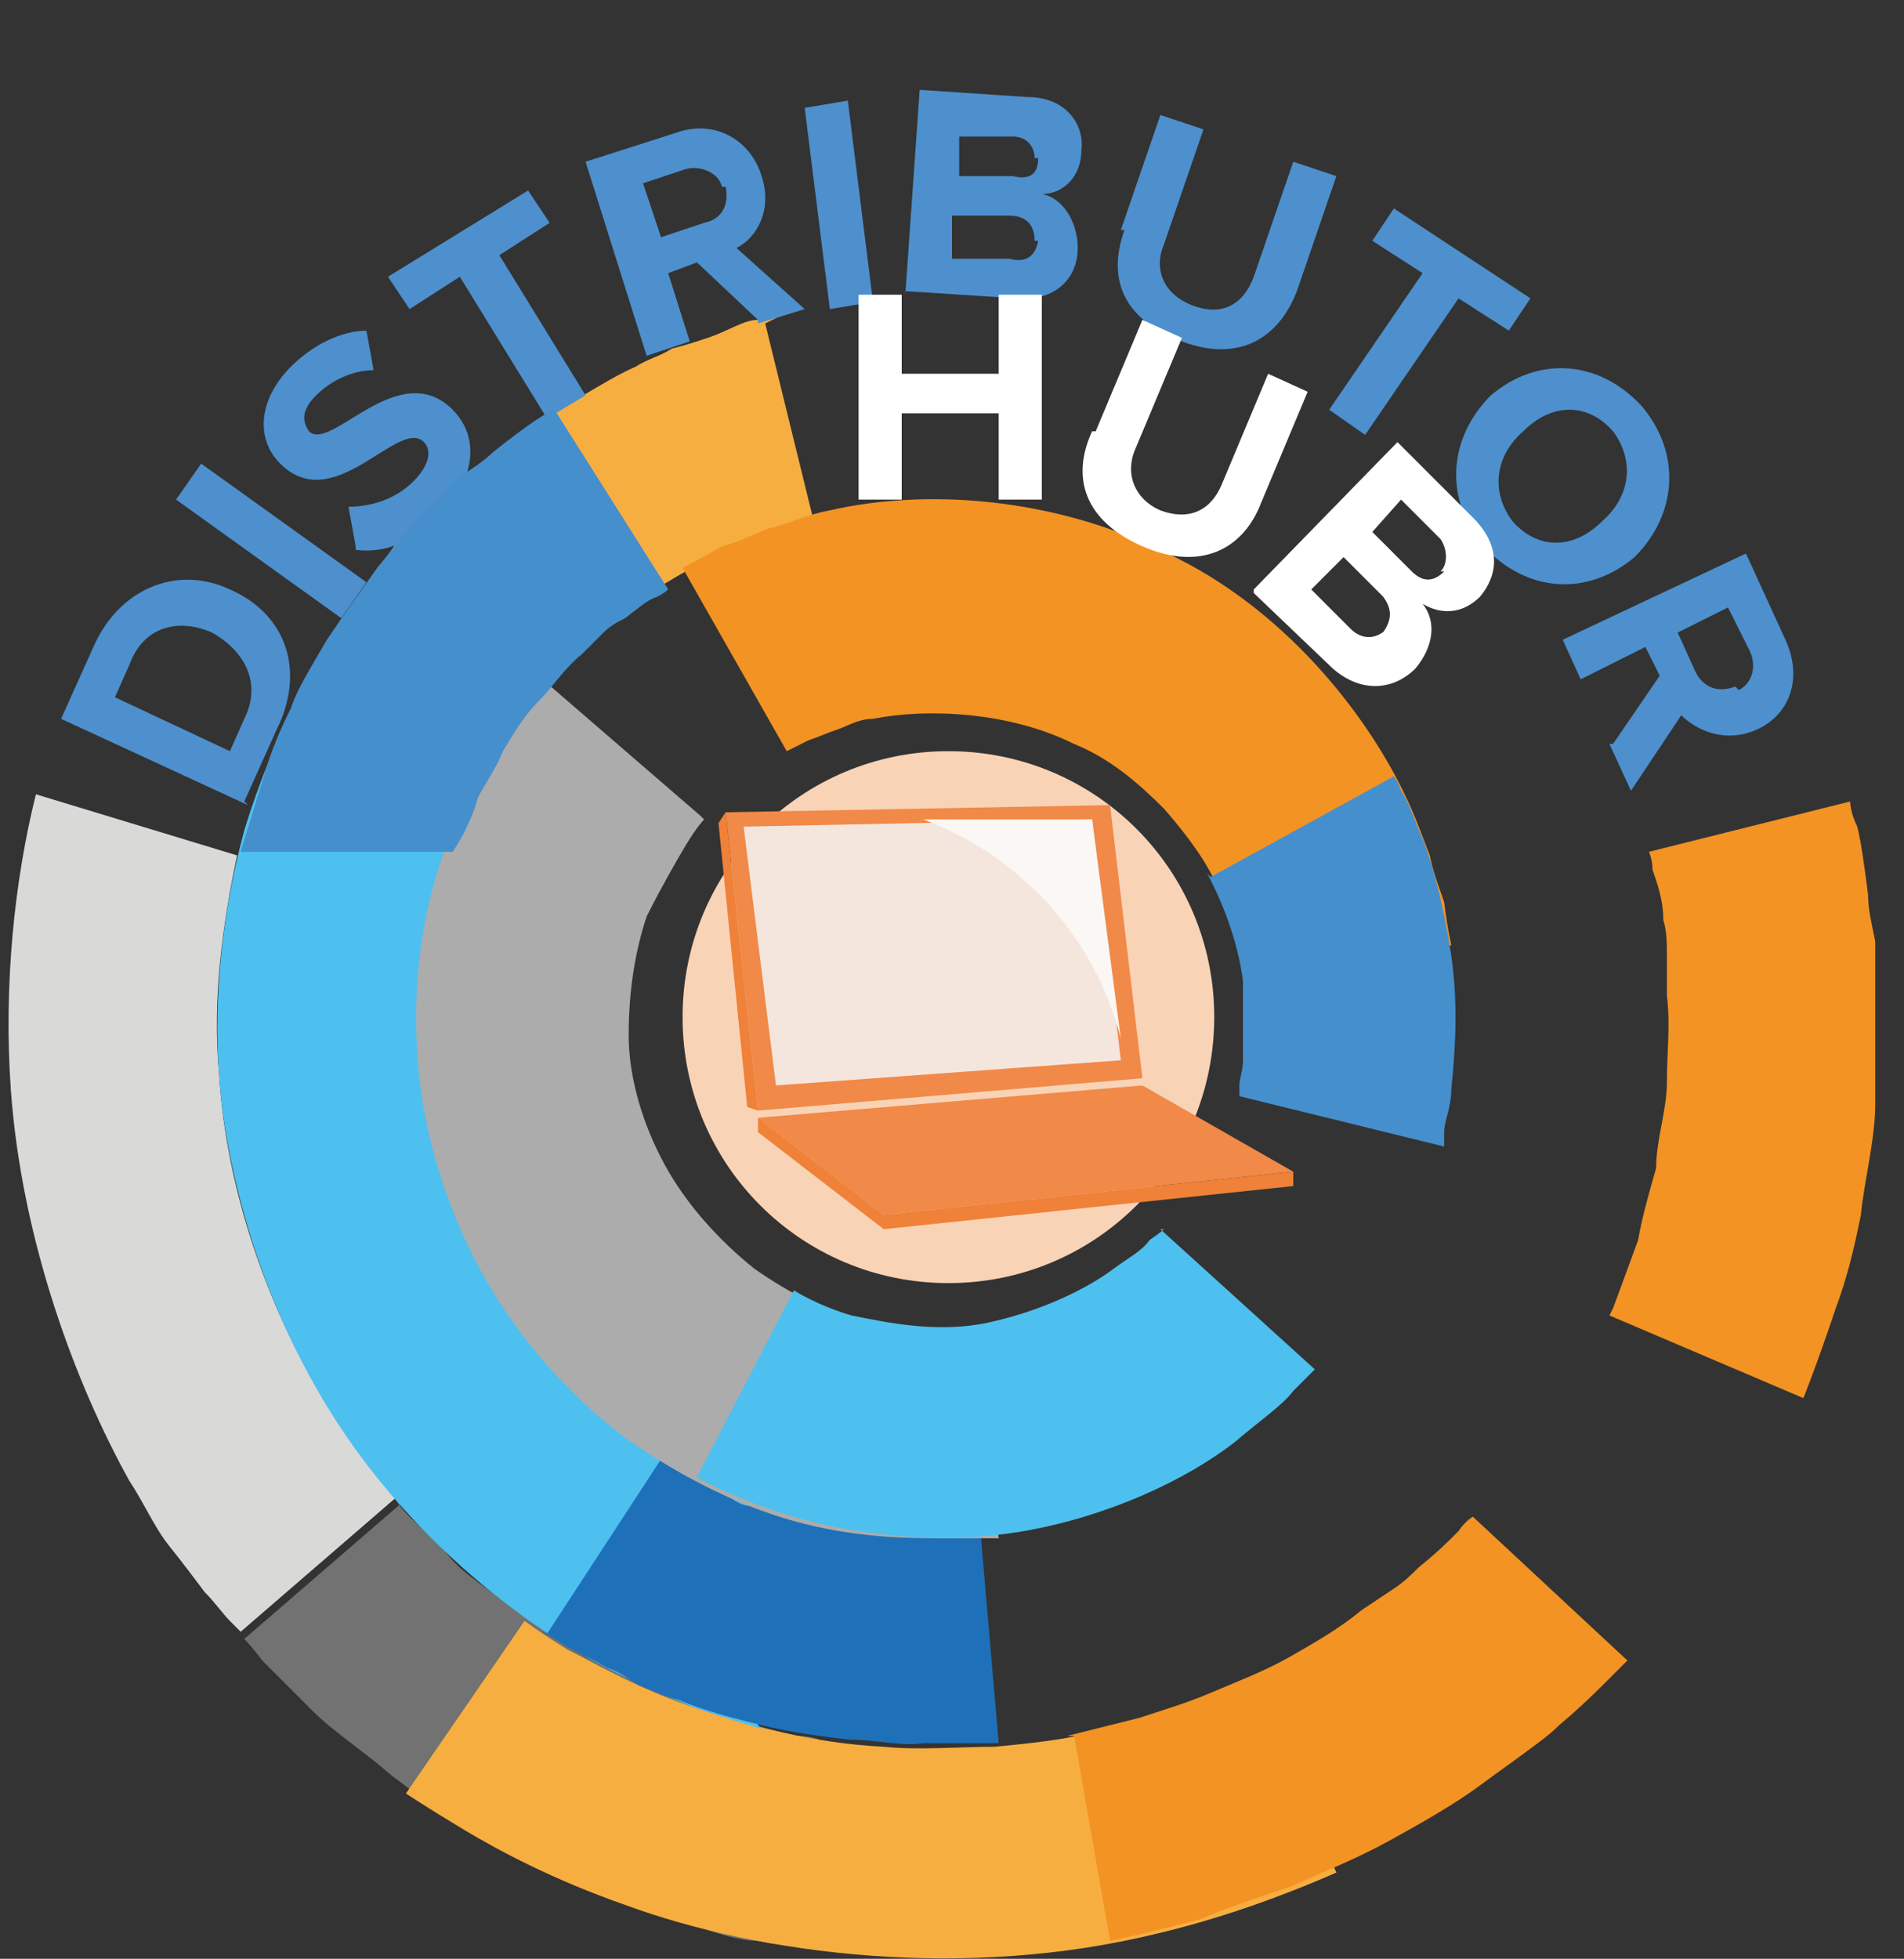
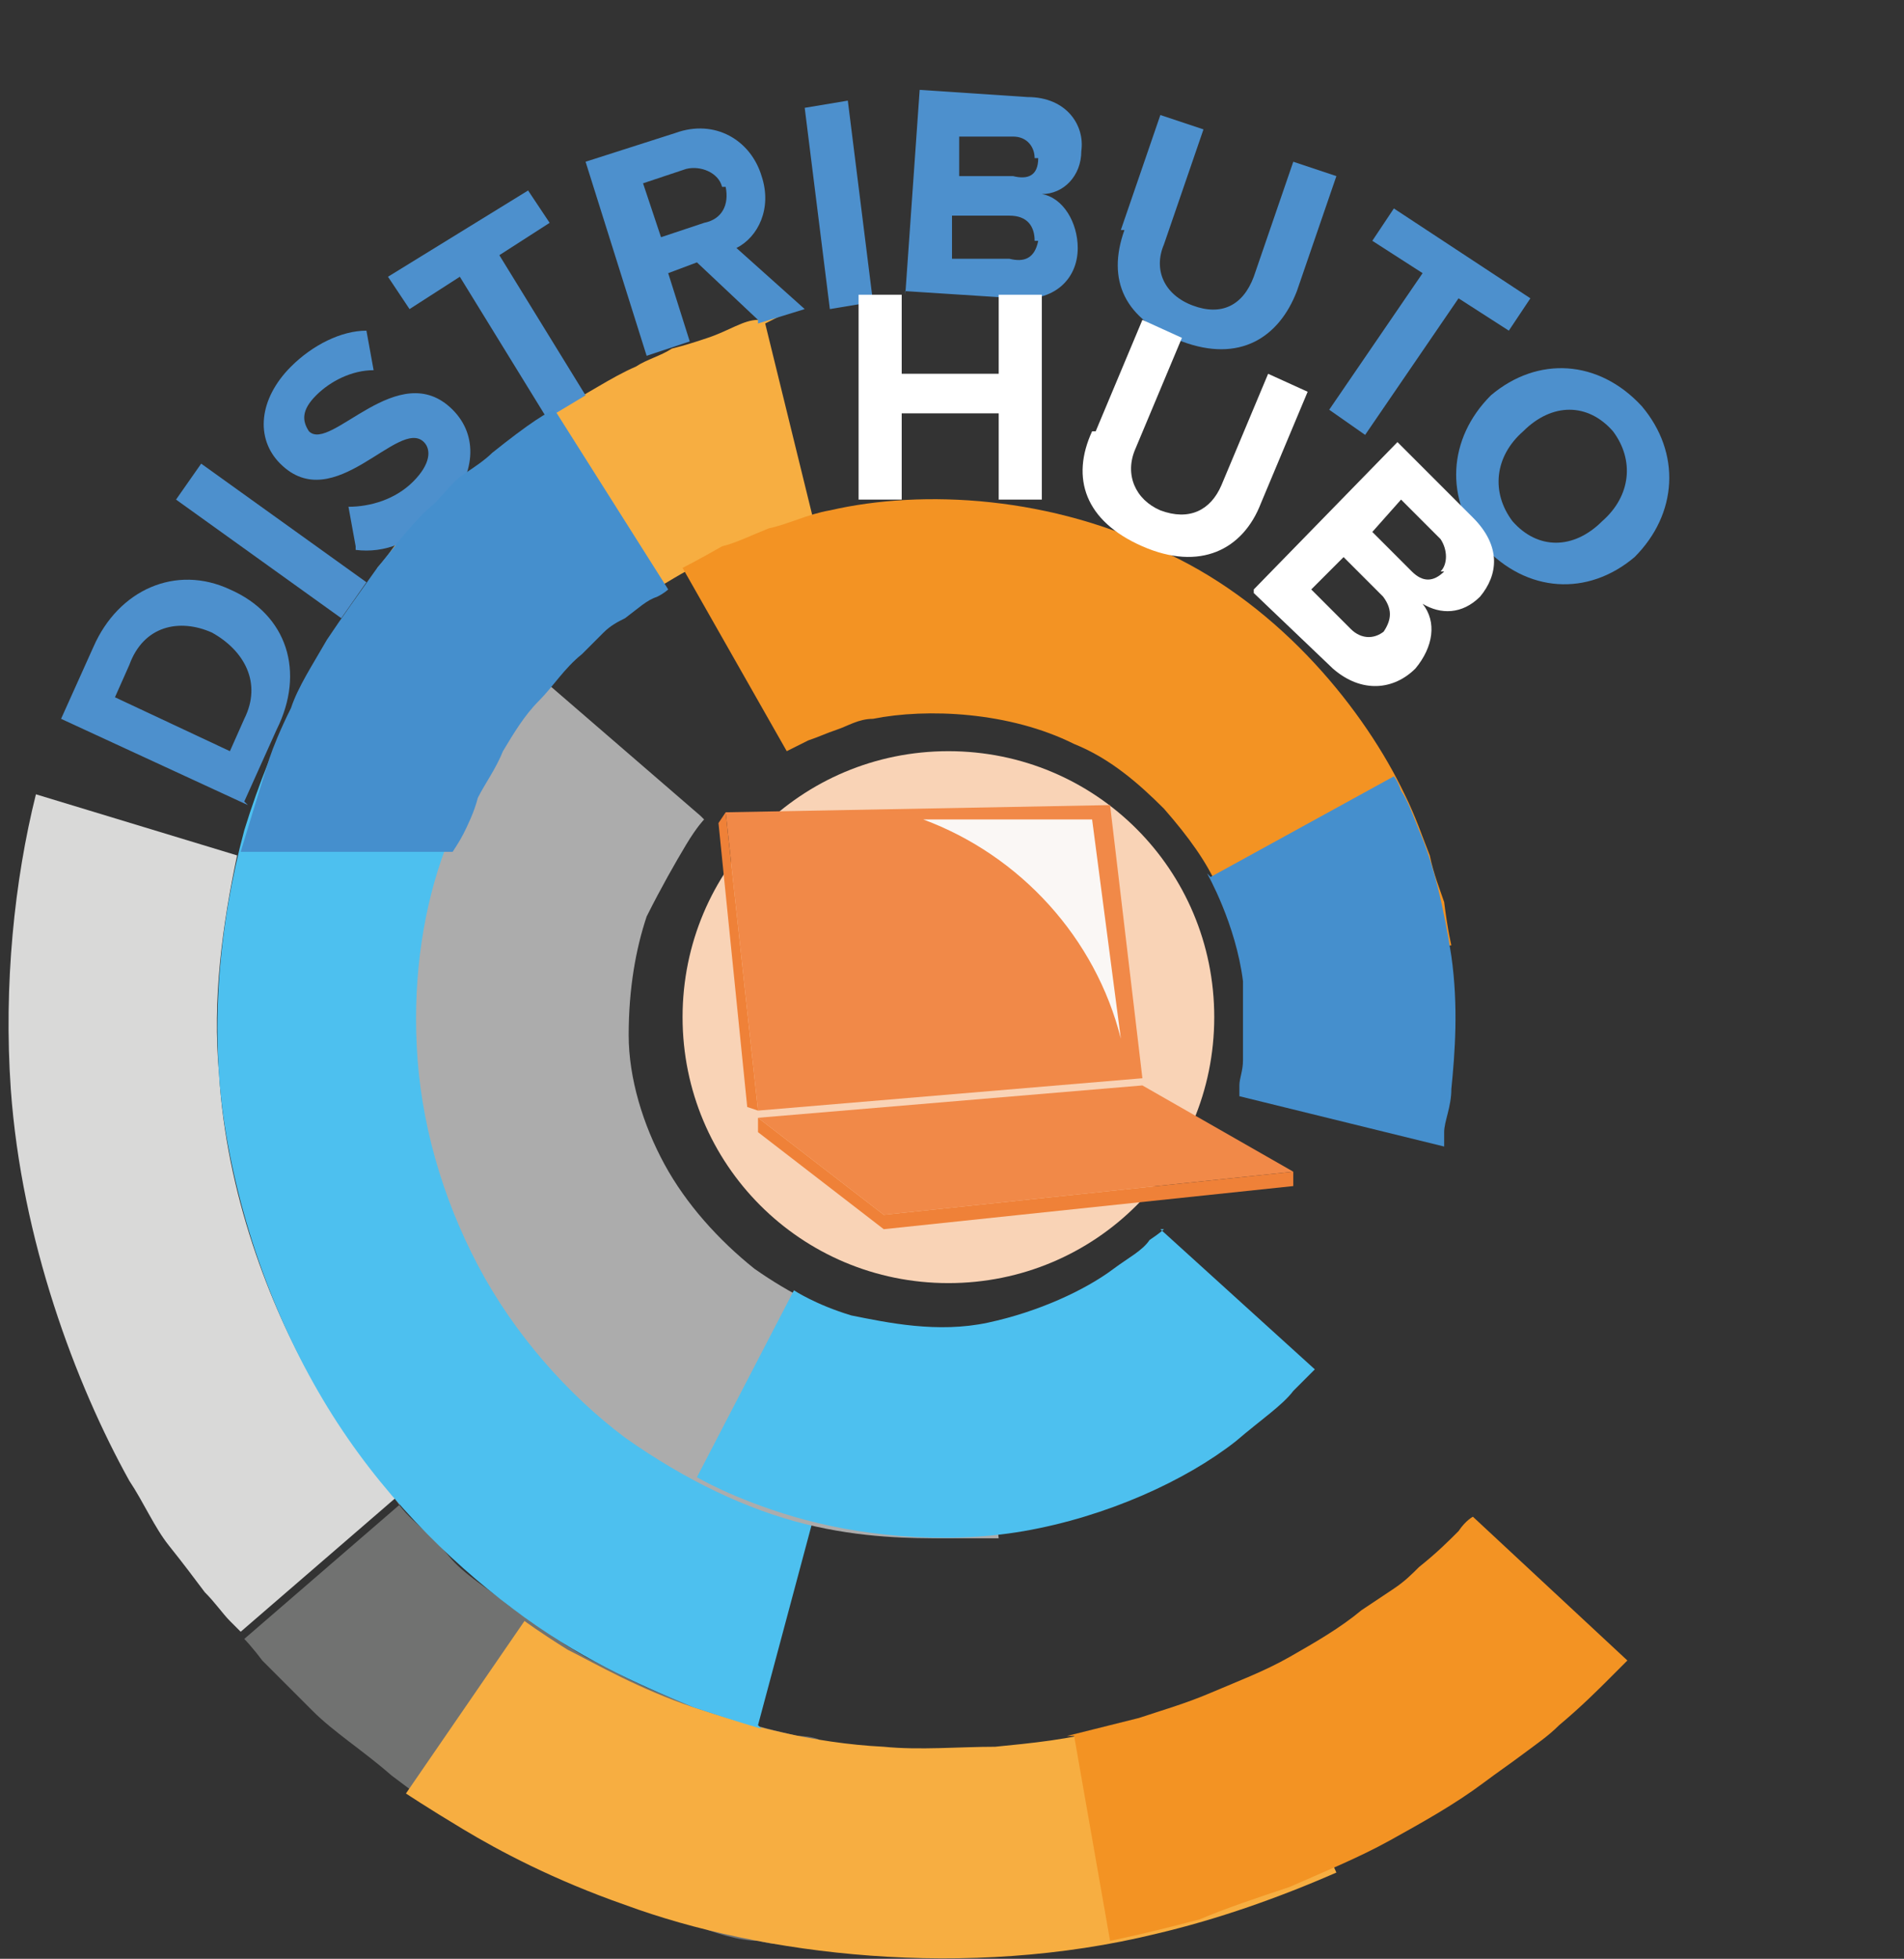
<svg xmlns="http://www.w3.org/2000/svg" id="Layer_1" version="1.1" viewBox="0 0 53 54.5">
  <rect x="0" y="0" width="53" height="54.5" fill="#333333" stroke="none" />
  <defs>
    <style>
      .st0 {
        fill: #4d90cd;
      }

      .st1 {
        fill: #d9d9d8;
      }

      .st2 {
        fill: #1e71b8;
      }

      .st3 {
        fill: #fff;
      }

      .st4 {
        fill: #4dc0ef;
      }

      .st5 {
        fill: none;
      }

      .st6 {
        fill: #faf7f5;
      }

      .st7 {
        fill: #f39323;
      }

      .st8 {
        fill: #717271;
      }

      .st9 {
        fill: #f18948;
      }

      .st10 {
        fill: #ef8138;
      }

      .st11 {
        fill: #f7ae41;
      }

      .st12 {
        fill: #458fcd;
      }

      .st13 {
        fill: #f5e6dd;
      }

      .st14 {
        fill: #f9d3b6;
      }

      .st15 {
        fill: #acacac;
      }
    </style>
  </defs>
  <path class="st8" d="M11,41.7s.1.2.4.5c.3.3.7.6,1.1,1.1.4.5,1.1.9,1.7,1.4.7.5,1.4,1,2.1,1.4.8.4,1.5.8,2.3,1.1.7.3,1.5.5,2.1.7.6.2,1.1.3,1.5.4.4,0,.6.1.6.1l-1,5.7s-.3,0-.7-.1c-.5,0-1.2-.2-1.9-.5-.8-.2-1.7-.5-2.7-.9-1-.4-1.9-.9-2.9-1.4-1-.5-1.9-1.2-2.7-1.8-.8-.7-1.6-1.2-2.2-1.8-.6-.6-1.1-1.1-1.4-1.4-.3-.4-.5-.6-.5-.6l4.4-3.8Z" />
  <path class="st11" d="M34.7,46.8c-1.2.6-2.5,1-3.9,1.3-1,.3-2.1.4-3.1.5-1,0-2.1.1-3.1,0-2-.1-3.8-.6-5.3-1.1-1.5-.5-2.7-1.2-3.5-1.6-.8-.5-1.2-.8-1.2-.8l-3.3,4.8s.6.4,1.6,1c1,.6,2.5,1.4,4.5,2.1,3.8,1.4,9.5,2.1,14.8.8,1.7-.4,3.4-1,5-1.7l-2.4-5.3Z" />
  <path class="st1" d="M6.6,23.8c-.4,1.9-.7,4-.5,6.1.2,3.3,1.4,6.4,2.6,8.5.3.5.6,1,.9,1.4.3.4.5.7.8,1,.2.3.4.5.5.6.1.1.2.2.2.2l-4.4,3.8s0,0-.3-.3c-.2-.2-.4-.5-.7-.8-.3-.4-.6-.8-1-1.3-.4-.5-.7-1.2-1.1-1.8-1.5-2.7-3-6.7-3.3-10.9-.2-2.9.1-5.8.7-8.2l5.6,1.7Z" />
-   <path class="st7" d="M44.9,36.4s.3-.8.7-1.9c.1-.6.3-1.3.5-2,0-.8.3-1.6.3-2.4,0-.8.1-1.6,0-2.4,0-.4,0-.7,0-1.1,0-.3,0-.7-.1-1,0-.6-.2-1.1-.3-1.4,0-.3-.1-.5-.1-.5l5.6-1.4s0,.3.2.7c.1.4.2,1.1.3,1.9,0,.4.1.8.2,1.3,0,.4,0,.9,0,1.4,0,1,0,2,0,3.1,0,1-.3,2.1-.4,3.1-.2,1-.4,1.8-.7,2.6-.5,1.5-.9,2.5-.9,2.5l-5.4-2.3Z" />
  <path class="st11" d="M21.7,8.8s-.2,0-.6.1c-.4,0-.8.3-1.4.5-.3.1-.6.2-1,.3-.3.2-.7.3-1,.5-.7.3-1.4.8-2.2,1.2-.7.4-1.4,1-2,1.4-.6.5-1.2,1-1.6,1.4-.4.5-.8.8-1,1.1-.2.3-.4.5-.4.5l4.5,3.6s0-.1.2-.3c.2-.2.4-.5.7-.8.3-.3.7-.6,1.1-1,.4-.3.9-.7,1.4-1,.5-.3,1-.6,1.5-.8.3-.1.5-.2.7-.3.2,0,.5-.2.7-.2.4-.1.8-.3,1-.3.3,0,.4,0,.4,0l-1.4-5.7Z" />
  <path class="st4" d="M21.1,48l1.5-5.6s-.5-.2-1.4-.4c-.8-.4-2.1-.8-3.3-1.8-1.3-.9-2.6-2.2-3.7-3.8-1.1-1.6-1.9-3.6-2.2-5.7-.3-2-.2-4.2.4-6.1.5-1.9,1.4-3.5,2.3-4.8,1-1.2,1.9-2.1,2.6-2.7.3-.3.7-.5.9-.6.2-.1.3-.2.3-.2l-3.1-4.9s-.2.1-.4.3c-.3.2-.7.4-1.2.9-1,.8-2.4,2-3.7,3.8-1.3,1.8-2.5,4.1-3.3,6.7-.7,2.6-1,5.6-.5,8.5.5,2.9,1.6,5.7,3.1,8,1.5,2.3,3.4,4.1,5.2,5.4,1.8,1.3,3.5,2,4.7,2.5,1.2.4,1.9.6,1.9.6Z" />
-   <path class="st2" d="M15.1,45.4s.2.1.5.3c.3.2.8.4,1.3.7.3.1.6.3.9.5.3.1.7.3,1.1.4.7.3,1.5.5,2.3.7.8.2,1.6.3,2.4.4.8,0,1.5.2,2.1.1.6,0,1.1,0,1.5,0,.4,0,.6,0,.6,0l-.5-5.8s-.1,0-.4,0c-.3,0-.6,0-1.1,0-.4,0-1,0-1.5,0-.5,0-1.1-.2-1.7-.3-.6-.2-1.2-.3-1.7-.5-.3,0-.5-.2-.7-.3-.2-.1-.4-.2-.6-.3-.4-.2-.7-.4-.9-.5-.2-.1-.3-.2-.3-.2l-3.2,4.9Z" />
  <path class="st7" d="M29.7,48.3s.8-.2,2-.5c.6-.2,1.3-.4,2-.7.7-.3,1.5-.6,2.2-1,.7-.4,1.4-.8,2-1.3.3-.2.6-.4.9-.6.3-.2.5-.4.7-.6.5-.4.8-.7,1.1-1,.2-.3.4-.4.4-.4l4.3,4s-.2.2-.5.5c-.3.3-.8.8-1.4,1.3-.3.3-.6.5-1,.8-.4.3-.7.5-1.1.8-.8.6-1.7,1.1-2.6,1.6-.9.5-1.9.9-2.8,1.3-.9.3-1.8.6-2.5.9-1.5.4-2.5.6-2.5.6l-1-5.7Z" />
  <path class="st15" d="M19.6,22.8s-.2.2-.5.7c-.3.5-.7,1.2-1.1,2-.3.9-.5,2-.5,3.3,0,1.2.4,2.5,1,3.6.6,1.1,1.5,2.1,2.5,2.9,1,.7,2,1.2,2.9,1.4.9.2,1.8.3,2.3.3.3,0,.5,0,.7,0,.2,0,.2,0,.2,0l.7,5.8s-.1,0-.4,0c-.3,0-.6,0-1.1,0-.9,0-2.3,0-3.9-.4-1.6-.4-3.3-1.2-5-2.4-1.6-1.2-3.1-2.9-4.1-4.8-1-1.9-1.6-4-1.7-6.1-.1-2,.2-3.9.8-5.5.6-1.5,1.2-2.7,1.8-3.5.2-.4.5-.7.7-.9.2-.2.2-.3.2-.3l4.4,3.8Z" />
  <path class="st4" d="M32.4,34.2s-.1.1-.4.3c-.2.3-.6.5-1,.8-.8.6-2.1,1.2-3.5,1.5-1.4.3-2.8,0-3.8-.2-1-.3-1.6-.7-1.6-.7l-2.7,5.2s1,.6,2.7,1.1c1.7.5,4.1.8,6.4.4,2.3-.4,4.5-1.4,5.9-2.5.7-.6,1.3-1,1.6-1.4.4-.4.6-.6.6-.6l-4.3-3.9Z" />
  <path class="st7" d="M34.6,27.2s0-.3-.1-.7c0-.2-.2-.5-.2-.8-.1-.3-.2-.6-.4-1-.3-.7-.8-1.4-1.5-2.2-.7-.7-1.5-1.4-2.5-1.8-1.8-.9-4.1-1-5.6-.7-.4,0-.7.2-1,.3-.3.1-.5.2-.8.3-.4.2-.6.3-.6.3l-2.9-5.1s.4-.2,1.1-.6c.4-.1.8-.3,1.3-.5.5-.1,1.1-.4,1.7-.5,2.6-.6,6.2-.4,9.4,1.2,3.2,1.5,5.5,4.4,6.6,6.7.3.6.5,1.2.7,1.7.1.5.3,1,.4,1.3.1.8.2,1.2.2,1.2l-5.8.8Z" />
  <path class="st12" d="M33.6,24.3s.8,1.4,1,3c0,.8,0,1.6,0,2.2,0,.3-.1.5-.1.7,0,.2,0,.3,0,.3l5.7,1.4s0-.2,0-.4c0-.3.2-.7.2-1.2.1-1,.2-2.3,0-3.7-.2-1.3-.5-2.6-.9-3.5-.2-.5-.3-.8-.5-1.1-.1-.3-.2-.4-.2-.4l-5.1,2.8Z" />
  <g>
    <path class="st14" d="M33.8,28.3c0,4.1-3.3,7.4-7.4,7.4s-7.4-3.3-7.4-7.4,3.3-7.4,7.4-7.4,7.4,3.3,7.4,7.4" />
    <polygon class="st9" points="20.2 22.6 30.9 22.4 31.8 30 21.1 30.9 20.2 22.6" />
    <polygon class="st9" points="31.8 30.2 36 32.6 24.6 33.8 21.1 31.1 31.8 30.2" />
-     <polygon class="st13" points="20.7 23 30.4 22.8 31.2 29.5 21.6 30.2 20.7 23" />
    <path class="st6" d="M31.2,28.9l-.8-6.1h-4.7c2.7,1,4.8,3.3,5.5,6.1" />
    <polygon class="st10" points="20.2 22.6 20 22.9 20.8 30.8 21.1 30.9 20.2 22.6" />
    <polygon class="st10" points="21.1 31.5 21.1 31.1 24.6 33.8 36 32.6 36 33 24.6 34.2 21.1 31.5" />
  </g>
  <g>
    <circle class="st5" cx="26.2" cy="28.5" r="20.2" />
    <path class="st0" d="M6.9,22.4l-5.2-2.4.9-2c.7-1.6,2.3-2.3,3.8-1.6,1.6.7,2.1,2.3,1.3,3.9l-.9,2ZM5.9,17.6c-.9-.4-1.9-.2-2.3.9l-.4.9,3.2,1.5.4-.9c.5-1,0-1.9-.9-2.4Z" />
    <path class="st0" d="M9.5,17.2l-4.6-3.3.7-1,4.6,3.3-.7,1Z" />
    <path class="st0" d="M9.9,15.2l-.2-1.1c.6,0,1.3-.2,1.8-.7.5-.5.5-.9.3-1.1-.7-.7-2.5,2.1-4,.6-.7-.7-.6-1.8.3-2.7.6-.6,1.4-1,2.1-1l.2,1.1c-.6,0-1.2.3-1.6.7-.4.4-.4.7-.2,1,.6.6,2.5-2.1,4-.6.7.7.7,1.8-.3,2.9-.8.8-1.6,1.1-2.4,1Z" />
    <path class="st0" d="M15.2,11.6l-2.4-3.9-1.4.9-.6-.9,3.9-2.4.6.9-1.4.9,2.4,3.9-1,.6Z" />
    <path class="st0" d="M21.1,8.9l-1.7-1.6-.8.3.6,1.9-1.2.4-1.7-5.4,2.5-.8c1.1-.4,2.1.2,2.4,1.2.3.9-.1,1.7-.7,2l1.9,1.7-1.3.4ZM20.1,5.2c-.1-.4-.6-.6-1-.5l-1.2.4.5,1.5,1.2-.4c.5-.1.7-.5.6-1Z" />
    <path class="st0" d="M23.1,8.6l-.7-5.6,1.2-.2.7,5.6-1.2.2Z" />
    <path class="st0" d="M25.2,8.2l.4-5.7,3,.2c1.1,0,1.6.8,1.5,1.5,0,.7-.5,1.2-1.1,1.2.6.1,1,.8,1,1.5,0,.9-.7,1.5-1.7,1.4l-3.1-.2ZM28.8,6.7c0-.4-.2-.7-.7-.7h-1.6c0-.1,0,1.2,0,1.2h1.6c.4.1.7,0,.8-.5ZM28.8,4.4c0-.3-.2-.6-.6-.6h-1.5c0,0,0,1.1,0,1.1h1.5c.4.1.7,0,.7-.5Z" />
    <path class="st0" d="M31.2,6.4l1.1-3.2,1.2.4-1.1,3.2c-.3.7,0,1.4.8,1.7.8.3,1.4,0,1.7-.8l1.1-3.2,1.2.4-1.1,3.2c-.5,1.3-1.6,2-3.2,1.4-1.6-.6-2.1-1.7-1.6-3.1Z" />
    <path class="st0" d="M37,11.4l2.6-3.8-1.4-.9.6-.9,3.8,2.5-.6.9-1.4-.9-2.6,3.8-1-.7Z" />
    <path class="st0" d="M41.5,11c1.3-1.1,3-1,4.2.3,1.1,1.3,1,3-.2,4.2-1.3,1.1-3,1-4.2-.3-1.1-1.3-1-3,.2-4.2ZM44.6,14.5c.8-.7.9-1.7.3-2.5-.7-.8-1.7-.8-2.5,0-.8.7-.9,1.7-.3,2.5.7.8,1.7.8,2.5,0Z" />
-     <path class="st0" d="M44.9,20.7l1.3-1.9-.4-.8-1.8.9-.5-1.1,5.1-2.4,1.1,2.4c.5,1.1.1,2.1-.8,2.5-.9.4-1.7,0-2.1-.4l-1.4,2.1-.6-1.3ZM48.4,19.2c.4-.2.5-.7.3-1.1l-.6-1.2-1.4.7.5,1.1c.2.4.6.6,1.1.4Z" />
  </g>
  <g>
-     <circle class="st5" cx="26.4" cy="28.3" r="14.4" />
    <path class="st3" d="M27.8,13.9v-2.4s-2.7,0-2.7,0v2.4s-1.2,0-1.2,0v-5.7s1.2,0,1.2,0v2.2s2.7,0,2.7,0v-2.2s1.2,0,1.2,0v5.7s-1.2,0-1.2,0Z" />
    <path class="st3" d="M30.5,12l1.3-3.1,1.1.5-1.3,3.1c-.3.7,0,1.4.7,1.7.8.3,1.4,0,1.7-.7l1.3-3.1,1.1.5-1.3,3.1c-.5,1.3-1.7,1.9-3.3,1.2-1.6-.7-2-1.9-1.4-3.2Z" />
    <path class="st3" d="M34.9,16.4l4-4.1,2.1,2.1c.8.8.7,1.6.2,2.2-.5.5-1.1.5-1.6.2.4.5.3,1.2-.2,1.8-.6.6-1.5.7-2.3,0l-2.2-2.1ZM38.5,17.6c.2-.3.3-.6,0-1l-1.1-1.1-.9.9,1.1,1.1c.3.3.7.3,1,0ZM40.1,15.9c.2-.2.2-.6,0-.9l-1.1-1.1-.8.9,1.1,1.1c.3.3.6.3.9,0Z" />
  </g>
  <path class="st12" d="M15.4,11.4s-.2.1-.5.3c-.3.2-.7.5-1.2.9-.2.2-.5.4-.8.6-.3.2-.5.5-.8.8-.6.5-1.1,1.2-1.6,1.8-.5.7-1,1.4-1.4,2-.4.7-.8,1.3-1,1.9-.3.6-.5,1.1-.6,1.4-.1.3-.8,2.6-.8,2.6h5.9s.2-.3.3-.5c.1-.2.3-.6.4-1,.2-.4.5-.8.7-1.3.3-.5.6-1,1-1.4.4-.4.7-.9,1.2-1.3.2-.2.4-.4.6-.6.2-.2.4-.3.6-.4.4-.3.6-.5.9-.6.2-.1.3-.2.3-.2l-3.1-4.9Z" />
</svg>